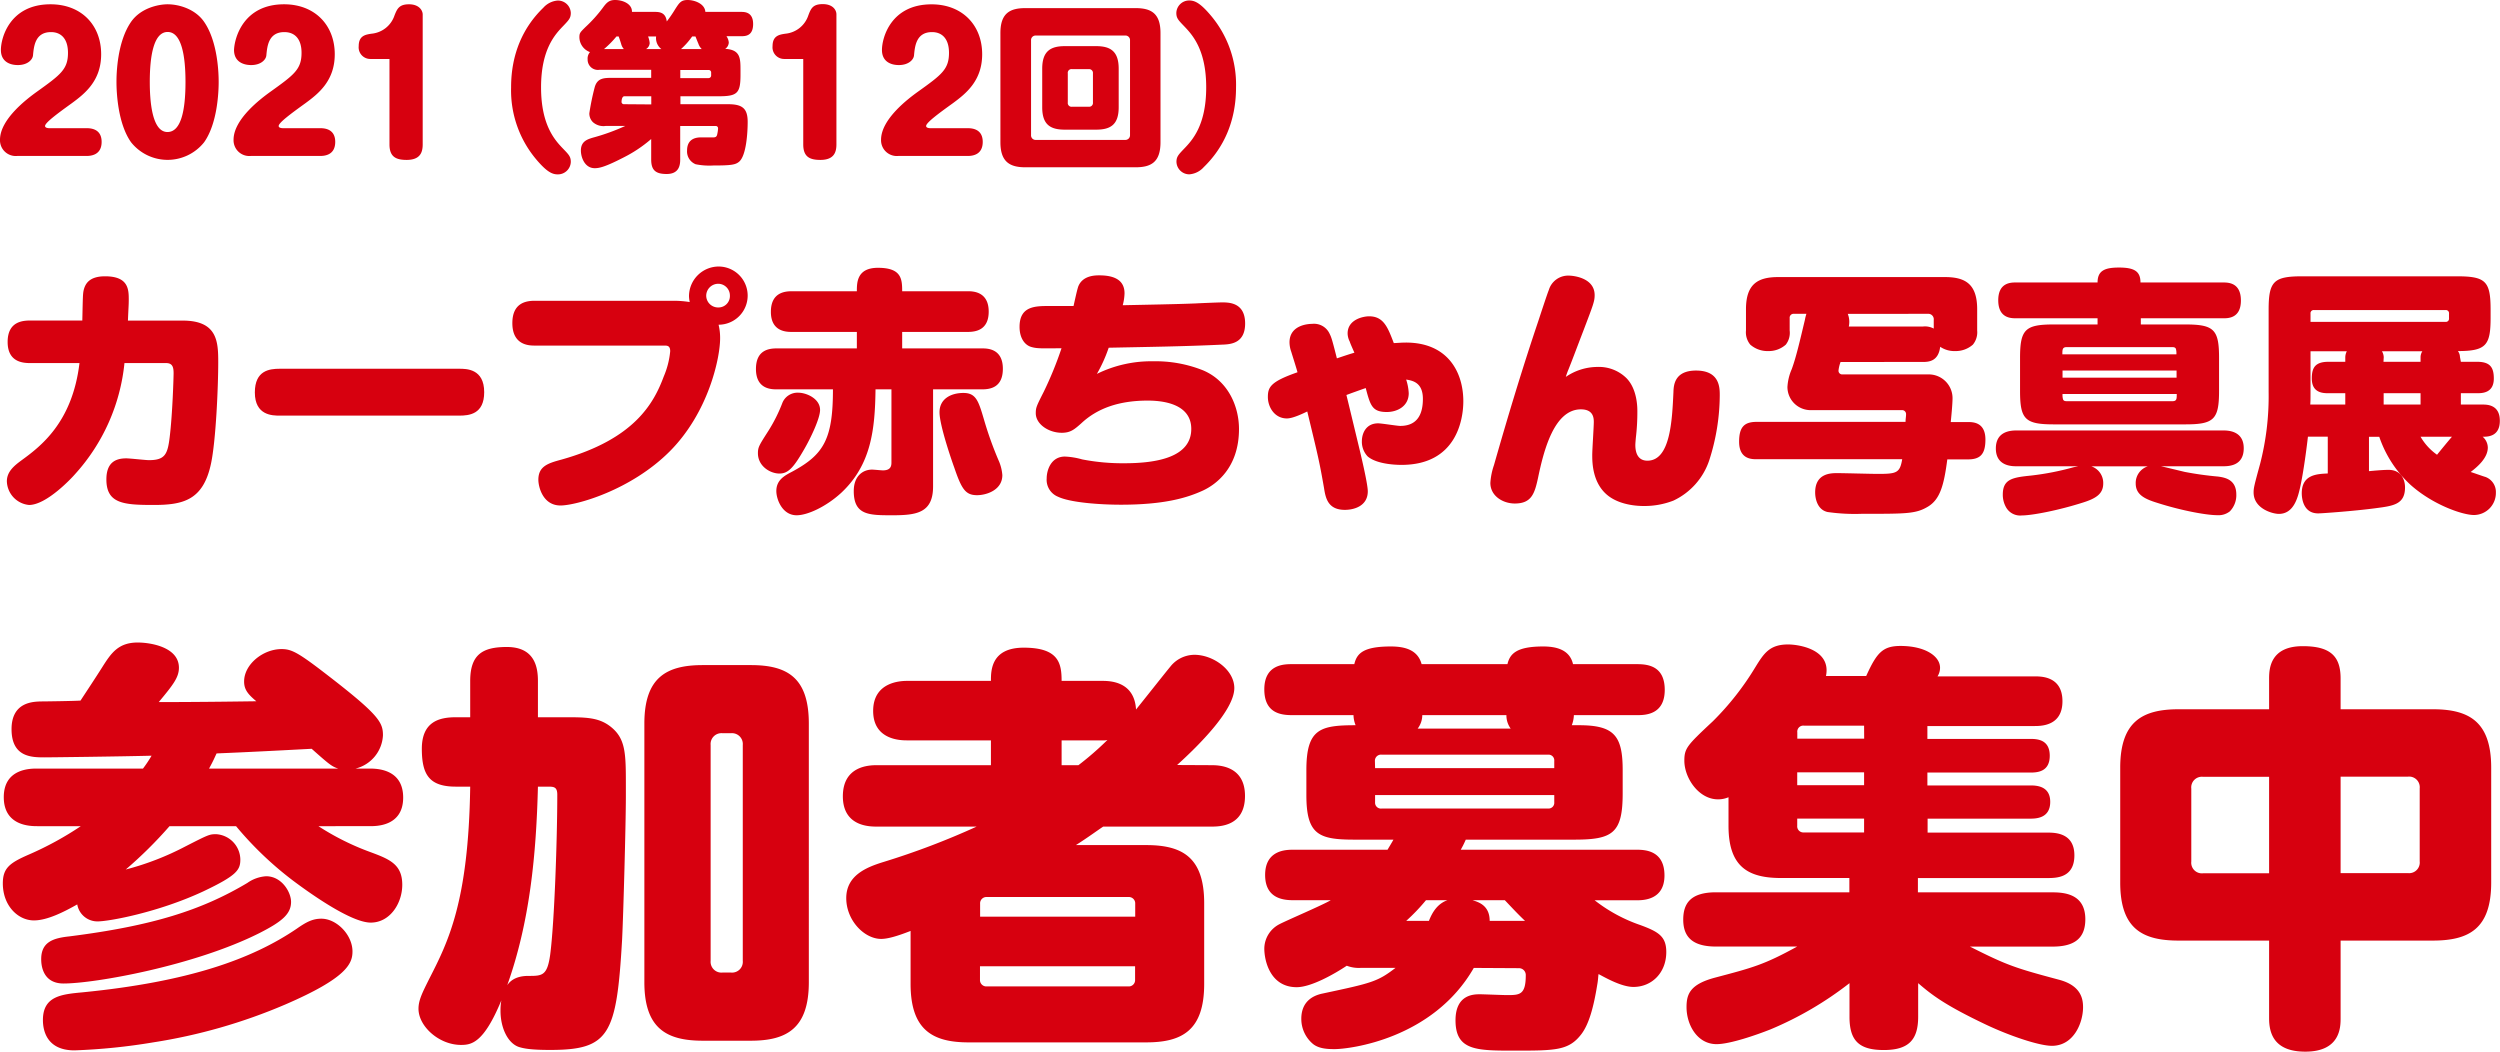
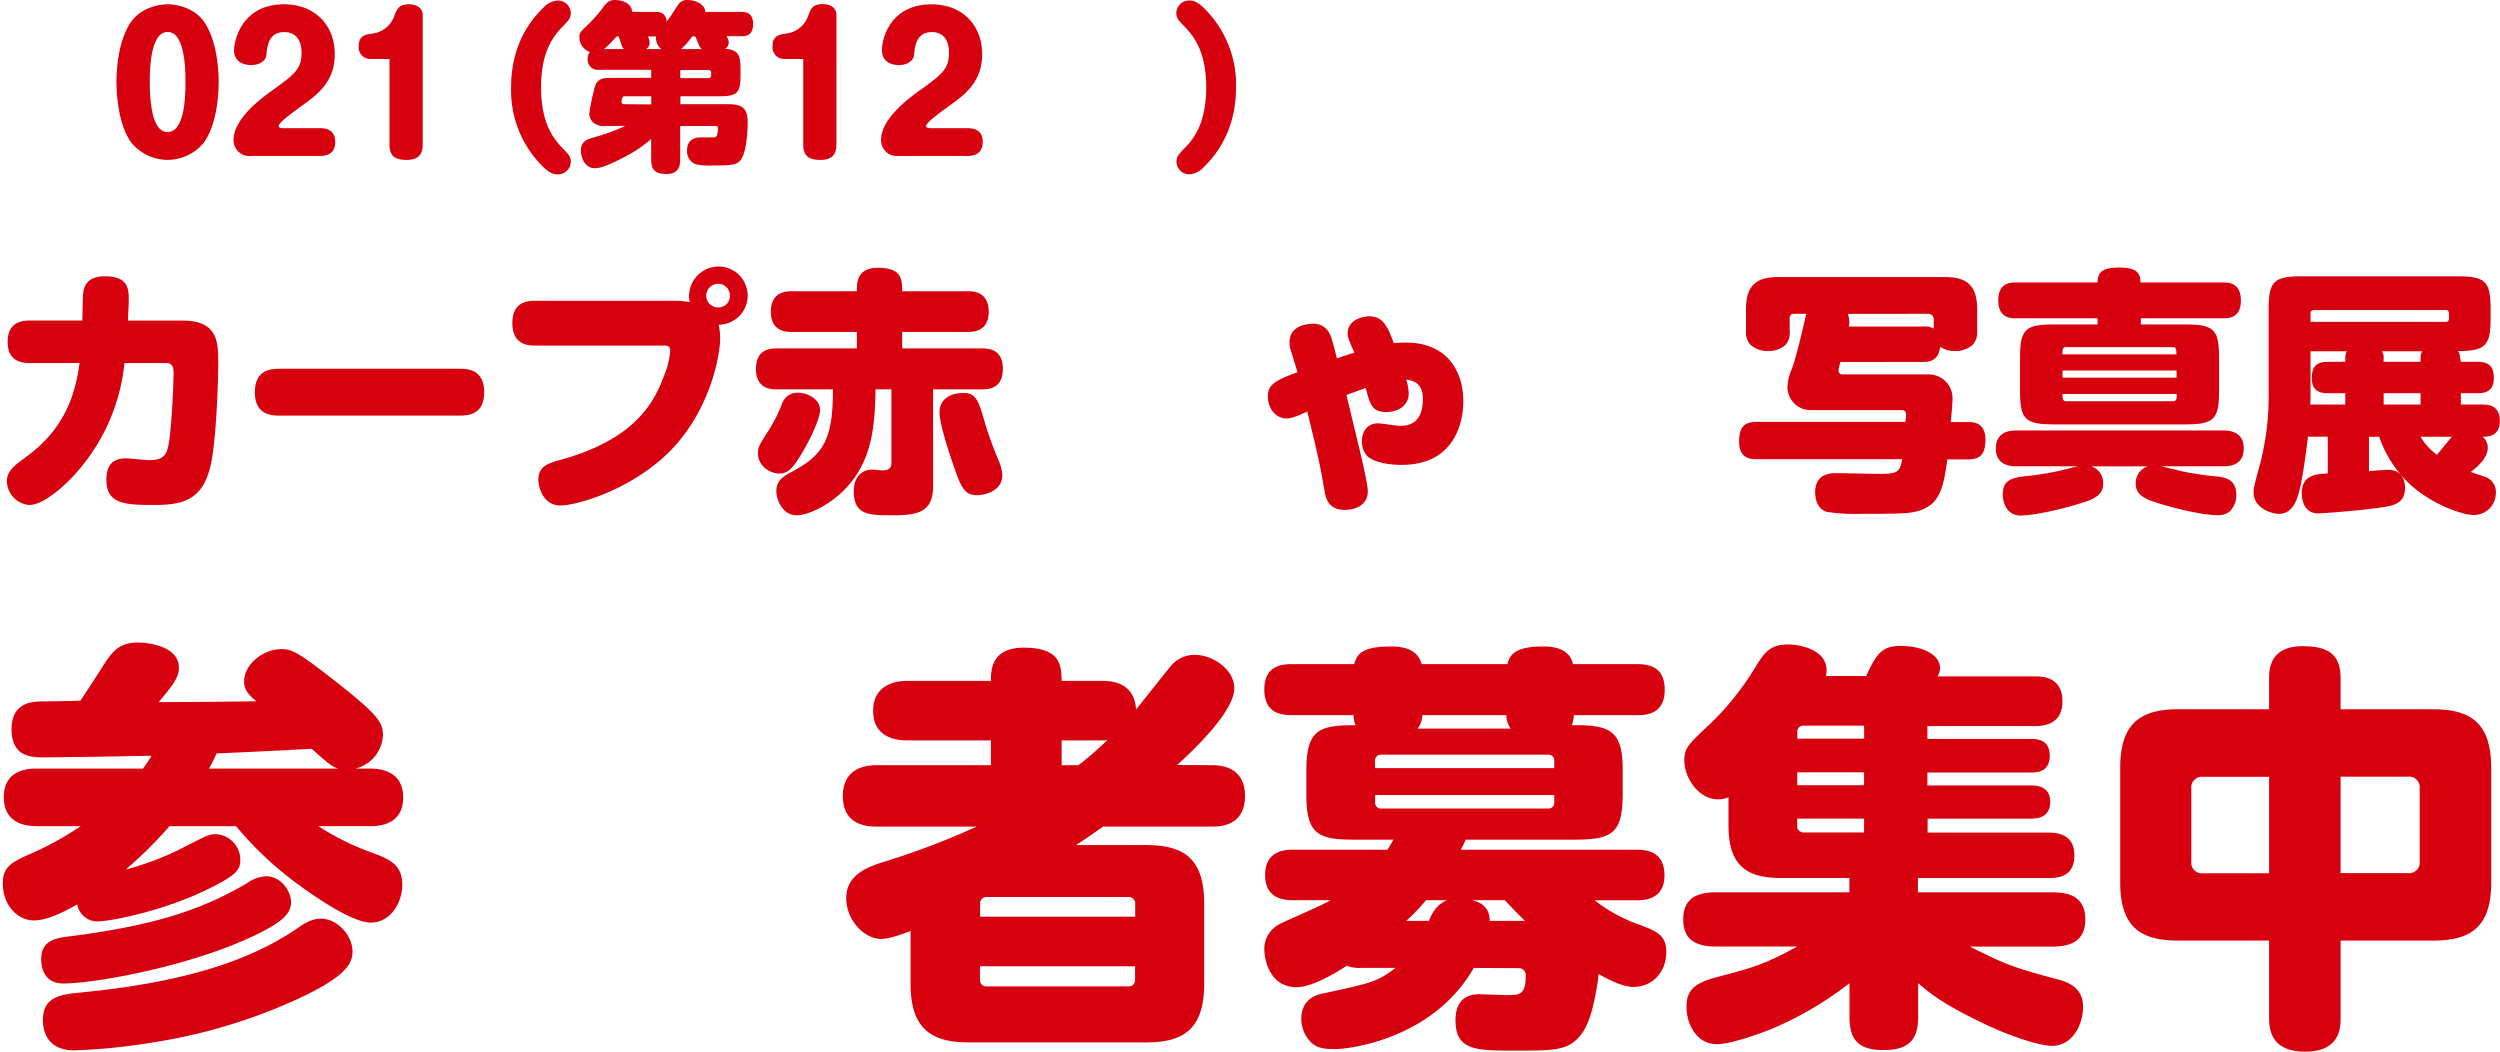
<svg xmlns="http://www.w3.org/2000/svg" viewBox="0 0 582.51 245.04">
  <defs>
    <style>.cls-1{fill:#d7000f;}</style>
  </defs>
  <g id="レイヤー_2" data-name="レイヤー 2">
    <g id="レイヤー_2-2" data-name="レイヤー 2">
-       <path class="cls-1" d="M4,36.34a3.67,3.67,0,0,1-4-3.78c0-4.83,6.43-9.62,8.53-11.14,5.58-4,7.31-5.25,7.31-9.11,0-3.36-1.68-4.83-3.95-4.83-3.74,0-4,3.36-4.2,5.42-.09,1-1.26,2.26-3.53,2.26-1.93,0-3.95-.84-3.95-3.52C.21,8.78,2.31,1,11.76,1,19,1,23.57,5.88,23.57,12.64c0,6.18-3.78,9.16-6.81,11.39-3.61,2.6-6.26,4.58-6.26,5.33,0,.47.76.51,1,.51h8.61c.8,0,3.57,0,3.57,3.19S21,36.34,20.08,36.34Z" />
      <path class="cls-1" d="M47.55,5.08c3.27,4.71,3.4,12.31,3.4,14,0,2.4-.29,9.71-3.4,14.08a10.88,10.88,0,0,1-17,0c-3.15-4.42-3.41-11.85-3.41-14.08,0-1.76.13-9.28,3.41-14C32.84,1.81,37,1,39.06,1,41.75,1,45.53,2.14,47.55,5.08Zm-12.65,14c0,4.33.47,11.68,4.12,11.68,3.19,0,4.2-5.12,4.2-11.68,0-5.92-.88-11.63-4.16-11.63S34.9,13.15,34.9,19.11Z" />
      <path class="cls-1" d="M58.42,36.34a3.67,3.67,0,0,1-4-3.78c0-4.83,6.43-9.62,8.53-11.14,5.59-4,7.31-5.25,7.31-9.11,0-3.36-1.68-4.83-4-4.83-3.74,0-4,3.36-4.2,5.42-.08,1-1.26,2.26-3.53,2.26-1.93,0-4-.84-4-3.52C54.64,8.78,56.74,1,66.19,1,73.38,1,78,5.88,78,12.64c0,6.18-3.78,9.16-6.81,11.39-3.61,2.6-6.26,4.58-6.26,5.33,0,.47.76.51,1,.51h8.61c.8,0,3.57,0,3.57,3.19s-2.64,3.28-3.57,3.28Z" />
      <path class="cls-1" d="M86.27,13.74a2.71,2.71,0,0,1-2.69-3c0-2.47,1.64-2.68,3-2.89a6.25,6.25,0,0,0,5.34-4.25C92.53,2.06,93,1,95.3,1s3.19,1.38,3.19,2.39V33.65c0,1.8-.54,3.61-3.74,3.61-2.43,0-4-.67-4-3.61V13.74Z" />
      <path class="cls-1" d="M126.59,1.81A5,5,0,0,1,129.91.13,3,3,0,0,1,133,3c0,1.18-.42,1.64-1.72,3-1.85,1.93-5.21,5.37-5.21,14.36s3.36,12.44,5.21,14.37c1.3,1.34,1.72,1.81,1.72,3a3,3,0,0,1-3.07,2.9c-1.22,0-2.48-.54-4.91-3.4a24.93,24.93,0,0,1-5.93-16.85C119.07,12.35,122.06,6.18,126.59,1.81Z" />
      <path class="cls-1" d="M172.54,17.43c0,4.25-.71,5-5,5h-9v1.85h11.05c3.28,0,4.62.88,4.62,4.12,0,2.35-.29,7.85-2,9.28-.84.72-1.93.88-6,.88a16,16,0,0,1-4.12-.29,3.21,3.21,0,0,1-2-3.19c0-3.07,2.56-3.07,3.4-3.07.42,0,2.4,0,2.77,0,.68,0,.8-.38.89-.88a7,7,0,0,0,.16-1.18.53.53,0,0,0-.58-.59h-8.24v7.82c0,1.34-.29,3.36-3.15,3.36-2.44,0-3.61-.76-3.61-3.36V32.39a30.93,30.93,0,0,1-6.39,4.28c-4.32,2.23-5.71,2.52-6.76,2.52-2.35,0-3.23-2.56-3.23-4.11,0-2.15,1.51-2.61,2.77-3a48,48,0,0,0,7.56-2.73h-4.58a3.69,3.69,0,0,1-2.94-.88,2.81,2.81,0,0,1-.84-2.1,58.15,58.15,0,0,1,1.26-6.09c.63-2.14,2.18-2.14,4.24-2.14h8.91V16.26H139.69a2.39,2.39,0,0,1-2.77-2.44,2.24,2.24,0,0,1,.55-1.68A3.74,3.74,0,0,1,135,8.7c0-1,.16-1.14,1.38-2.36a32.8,32.8,0,0,0,4.12-4.58C141.37.55,142,0,143.31,0c1.84,0,4,.92,3.94,2.77h5.3c1.13,0,2.56.13,2.81,2.23a30.15,30.15,0,0,0,1.93-2.82c1-1.55,1.39-2.18,2.94-2.18s4,.84,4.12,2.77h8.28c.84,0,2.85,0,2.85,2.82s-1.8,2.85-2.85,2.85h-3.36a3,3,0,0,1,.54,1.47,1.86,1.86,0,0,1-.84,1.47c3.53.21,3.57,2.15,3.57,5Zm-27.18-6a2.84,2.84,0,0,1-.63-1.21c-.33-1.05-.38-1.18-.58-1.73h-.51a22.45,22.45,0,0,1-2.9,2.94Zm6.39,12.9V22.43h-6.26c-.59,0-.67,1-.67,1.35a.54.54,0,0,0,.54.5Zm2.35-12.9a3.2,3.2,0,0,1-1.22-2.94H151a5.22,5.22,0,0,1,.38,1.56,1.75,1.75,0,0,1-.84,1.38Zm4.41,4.88v1.89h6.55a.61.61,0,0,0,.64-.67v-.59a.58.58,0,0,0-.64-.63Zm5-4.88a3.12,3.12,0,0,1-.8-1.3c-.13-.25-.55-1.38-.67-1.64h-.76a17,17,0,0,1-2.6,2.94Z" />
      <path class="cls-1" d="M182.7,13.74a2.71,2.71,0,0,1-2.69-3c0-2.47,1.64-2.68,3-2.89a6.25,6.25,0,0,0,5.33-4.25c.59-1.55,1-2.64,3.36-2.64s3.19,1.38,3.19,2.39V33.65c0,1.8-.54,3.61-3.73,3.61-2.44,0-4-.67-4-3.61V13.74Z" />
      <path class="cls-1" d="M209.29,36.34a3.67,3.67,0,0,1-4-3.78c0-4.83,6.42-9.62,8.52-11.14,5.59-4,7.31-5.25,7.31-9.11,0-3.36-1.68-4.83-3.95-4.83-3.73,0-4,3.36-4.2,5.42-.08,1-1.26,2.26-3.53,2.26-1.93,0-3.94-.84-3.94-3.52,0-2.86,2.1-10.63,11.55-10.63,7.18,0,11.8,4.87,11.8,11.63,0,6.18-3.78,9.16-6.8,11.39-3.62,2.6-6.26,4.58-6.26,5.33,0,.47.75.51,1,.51h8.62c.79,0,3.57,0,3.57,3.19s-2.65,3.28-3.57,3.28Z" />
-       <path class="cls-1" d="M270.4,33.14c0,4.67-2.22,5.84-5.84,5.84H238.94c-3.61,0-5.84-1.22-5.84-5.84V7.69c0-4.62,2.23-5.8,5.84-5.8h25.62c3.62,0,5.84,1.18,5.84,5.8ZM263.3,9.41a1.07,1.07,0,0,0-1.17-1.13H241.38a1.06,1.06,0,0,0-1.14,1.13V31.46a1.06,1.06,0,0,0,1.14,1.14h20.75a1.09,1.09,0,0,0,1.17-1.14ZM260.66,25c0,4.08-1.94,5.21-5.25,5.21H248.1c-3.32,0-5.26-1.13-5.26-5.21v-9c0-4.07,1.94-5.25,5.26-5.25h7.31c3.31,0,5.25,1.18,5.25,5.25Zm-6-7.89a.9.9,0,0,0-1-1h-3.86a.87.87,0,0,0-1,1v6.76a.88.88,0,0,0,1,1h3.86a.89.89,0,0,0,1-1Z" />
      <path class="cls-1" d="M280.48,38.94a5,5,0,0,1-3.36,1.68,3,3,0,0,1-3-2.9c0-1.17.42-1.64,1.72-3,1.85-1.93,5.21-5.38,5.21-14.37S277.66,7.94,275.81,6c-1.3-1.35-1.72-1.81-1.72-3a3,3,0,0,1,3-2.89c1.26,0,2.52.54,4.95,3.4A24.92,24.92,0,0,1,288,20.37C288,28.4,285,34.57,280.48,38.94Z" />
      <path class="cls-1" d="M7.24,84.6c-1.56,0-5.46,0-5.46-4.92s3.72-5,5.46-5H19.18c.12-5.4.12-6.12.3-7,.36-1.56,1.32-3.3,5-3.3C30,64.38,30,67.5,30,69.9c0,1.2-.06,1.56-.19,4.8H42.57c8.1,0,8.28,4.92,8.28,9.72,0,5.7-.54,18.24-1.68,23.58-1.8,8.52-6.42,9.66-13.38,9.66s-11-.3-11-5.94c0-3.84,2-4.92,4.63-4.92.83,0,4.55.42,5.27.42,3.78,0,4.38-1.38,4.86-5.46.66-5.46.9-14,.9-14.76,0-1.32-.18-2.4-1.74-2.4H29A45.21,45.21,0,0,1,17.5,110.46c-.66.78-6.6,7.2-10.74,7.2a5.71,5.71,0,0,1-5.16-5.52c0-2.22,1.68-3.6,3.3-4.8,4.44-3.24,11.94-8.76,13.62-22.74Z" />
      <path class="cls-1" d="M65.2,96.84c-1.68,0-5.82,0-5.82-5.4,0-5.1,3.36-5.52,5.82-5.52H107c1.68,0,5.82,0,5.82,5.46,0,5.16-3.54,5.46-5.82,5.46Z" />
      <path class="cls-1" d="M124.6,80.52c-1.2,0-5.22,0-5.22-5.22,0-4.56,2.94-5.22,5.22-5.22h32.52a24.15,24.15,0,0,1,3.59.3,7.3,7.3,0,0,1-.17-1.38,6.94,6.94,0,0,1,6.89-6.9,6.78,6.78,0,0,1,0,13.56,12.88,12.88,0,0,1,.36,3.18c0,4.56-2.7,17.28-11.75,26.34s-21.78,12.6-25.44,12.6c-4.14,0-5.16-4.38-5.16-6,0-3.12,2.22-3.84,5.34-4.68,17.16-4.8,21.6-13.26,23.88-19.38a19.58,19.58,0,0,0,1.5-5.88c0-1.32-.72-1.32-1.39-1.32Zm42.78-14.4a2.81,2.81,0,0,0-2.83,2.76,2.77,2.77,0,0,0,2.83,2.76,2.66,2.66,0,0,0,2.69-2.76A2.74,2.74,0,0,0,167.38,66.12Z" />
      <path class="cls-1" d="M217.41,113.34c0,6.18-3.84,6.72-9.48,6.72-5.46,0-9,0-9-5.64,0-3.6,2.22-5,4.26-5,.42,0,2.16.18,2.52.18,1.68,0,2-.84,2-1.8V90.72H204c-.12,9.36-1,17.58-8,24.12-3.54,3.24-7.85,5.22-10.38,5.22-3.35,0-4.73-3.72-4.73-5.64,0-2.52,1.8-3.54,3.65-4.5,7.45-4,9.54-7.62,9.54-19.2H181c-1.21,0-4.86,0-4.86-4.74,0-4.38,2.94-4.8,4.86-4.8h18.65V77.34H184.54c-1.21,0-4.92,0-4.92-4.68,0-4.44,3.12-4.8,4.92-4.8h15.11c0-2,0-5.46,4.92-5.46,5.46,0,5.64,2.58,5.64,5.46h15.24c1.14,0,4.92,0,4.92,4.74,0,4.38-3.12,4.74-4.92,4.74H210.21v3.84h18.6c1.2,0,4.86,0,4.86,4.74,0,4.38-2.94,4.8-4.86,4.8h-11.4ZM191.08,95.52c0,2-2.23,6.6-3.61,9-2.51,4.38-3.77,5.82-5.87,5.82s-5-1.68-5-4.74c0-1.44.3-1.86,2.52-5.34A36.74,36.74,0,0,0,182.25,94,3.8,3.8,0,0,1,186,91.5C187.9,91.5,191.08,92.88,191.08,95.52Zm38.15,2.1a83.05,83.05,0,0,0,3.42,9.6,10.29,10.29,0,0,1,.9,3.48c0,3.54-3.78,4.68-5.88,4.68-2.7,0-3.6-1.38-5.34-6.48-.42-1.14-3.42-9.72-3.42-12.84s2.64-4.5,5.58-4.5S228,93.48,229.23,97.62Z" />
-       <path class="cls-1" d="M255.58,87.12a28.66,28.66,0,0,1,13.13-2.94,29.78,29.78,0,0,1,11.58,2.1c6,2.52,8.4,8.58,8.4,13.68,0,9.18-5.52,13-8.4,14.34-3.78,1.74-9.12,3.3-19.13,3.3-4.74,0-11.76-.48-14.64-1.86a4.25,4.25,0,0,1-2.64-4.26c0-1.92,1-5.1,4.26-5.1a17.28,17.28,0,0,1,4,.66,49.23,49.23,0,0,0,9.84.9c7.68,0,15.59-1.44,15.59-8,0-6-6.95-6.6-10.13-6.6-6.72,0-11.76,1.8-15.48,5.28-1.62,1.44-2.52,2.22-4.56,2.22-3.06,0-6.06-2-6.06-4.56,0-1.32.18-1.68,1.86-5a84.22,84.22,0,0,0,4.14-10.14c-4.8.06-5.7.06-6.84-.24-1.62-.36-2.94-2-2.94-4.74,0-4.86,3.66-4.86,7-4.86h5.58c.78-3.54.9-3.9,1.08-4.5,1-2.64,4-2.64,4.92-2.64,4,0,5.88,1.44,5.88,4.2a11.81,11.81,0,0,1-.42,2.76c5.69-.12,12.6-.24,17-.42,1-.06,5.34-.24,6.18-.24,1.74,0,5.34.12,5.34,4.92,0,4.62-3.36,4.86-5.34,4.92-8.81.42-17.64.54-26.45.72A34.36,34.36,0,0,1,255.58,87.12Z" />
      <path class="cls-1" d="M300.88,82a6.79,6.79,0,0,1-.42-2.22c0-4.2,4.68-4.32,5.28-4.32a4,4,0,0,1,4.08,2.34c.42.84.6,1.44,1.68,5.7,1.44-.48,2.64-.9,4.08-1.32-.18-.42-1-2.22-1.08-2.58A4.29,4.29,0,0,1,314,77.7c0-3.3,3.72-4,5-4,3.42,0,4.38,2.64,5.76,6.24.54,0,1.68-.12,2.82-.12,9.77,0,13.38,6.9,13.38,13.68,0,4.2-1.57,14.82-14.4,14.82-.6,0-5.64,0-7.92-2a5,5,0,0,1-1.32-3.48c0-1.92,1-4.2,3.78-4.2.84,0,4.44.6,5.16.6,3.41,0,5.28-2,5.28-6.3,0-3.78-2.34-4.26-3.9-4.5a12,12,0,0,1,.6,3.18c0,3.06-2.7,4.38-5.1,4.38-3.42,0-3.84-1.5-4.92-5.58-.72.24-3.9,1.38-4.5,1.62.42,1.68,2.22,9.18,2.58,10.68.6,2.46,2.4,9.9,2.4,11.76,0,3.42-3.18,4.32-5.34,4.32-4,0-4.5-2.82-4.86-5.1-1.08-6.18-1.32-7.14-3.9-17.82-.78.36-3.3,1.62-4.74,1.62-2.88,0-4.44-2.64-4.44-5s.72-3.6,6.9-5.76C302.14,86,301.06,82.62,300.88,82Z" />
-       <path class="cls-1" d="M372.16,85.5A9.14,9.14,0,0,1,379,88.14c2.51,2.58,2.51,6.84,2.51,7.68a49.59,49.59,0,0,1-.35,6.18c-.07.78-.12,1.44-.12,1.68,0,2,.71,3.66,2.81,3.66,5.34,0,5.76-9.3,6.07-16,.05-1.56.23-5,5.27-5,5.52,0,5.52,4,5.52,5.76a49.94,49.94,0,0,1-2.46,15.18,15.93,15.93,0,0,1-8.33,9.36A18.6,18.6,0,0,1,383,117.9c-1,0-5.15-.06-8.15-2.28C371,112.74,371,107.7,371,106c0-1.2.36-6.54.36-7.62,0-.84,0-3-3-3-6.3,0-8.7,9.78-10,16-.78,3.6-1.5,5.94-5.4,5.94-2.76,0-5.7-1.74-5.7-4.8a15.59,15.59,0,0,1,.84-4.14c3.18-11.16,6.54-22.32,10.26-33.36.42-1.26,2.16-6.6,2.52-7.44a4.7,4.7,0,0,1,4.68-3.36c.84,0,6,.42,6,4.56,0,1.44-.37,2.34-2.52,8-2.28,5.94-2.52,6.66-3.6,9.36a15.15,15.15,0,0,0-.6,1.68A13.06,13.06,0,0,1,372.16,85.5Z" />
      <path class="cls-1" d="M449.25,87.24a5.54,5.54,0,0,1,5.7,5.52c0,1.38-.3,4.44-.42,5.58h4c1.14,0,4.08,0,4.08,4.08,0,3.48-1.26,4.62-4.08,4.62h-4.8c-.78,6-1.68,9.3-4.5,11s-5,1.68-15.41,1.68a44.79,44.79,0,0,1-8-.42c-2.4-.54-2.88-3.18-2.88-4.56,0-4.5,3.72-4.5,5.16-4.5s8,.18,9.36.18c4.44,0,5.22-.18,5.76-3.42H409.3c-1.14,0-4.08,0-4.08-4.08,0-3.48,1.26-4.62,4.08-4.62H444c0-.72.12-1.2.12-1.74a.93.93,0,0,0-1-1h-21a5.4,5.4,0,0,1-5.64-5.4,12,12,0,0,1,1-4.14c1-2.7,1.86-6.42,3.06-11.46a11.89,11.89,0,0,1,.36-1.44H418a.91.91,0,0,0-1,1V77a4.48,4.48,0,0,1-.9,3.3,5.94,5.94,0,0,1-4.08,1.5,6.08,6.08,0,0,1-4.2-1.5,4.51,4.51,0,0,1-1-3.3V72.06c0-5.88,2.76-7.5,7.5-7.5h38.87c4.74,0,7.5,1.62,7.5,7.5V77a4.53,4.53,0,0,1-1,3.3,6.05,6.05,0,0,1-4.14,1.5,5.87,5.87,0,0,1-3.48-1c-.42,3.48-2.76,3.54-4.14,3.54H428.86a8.14,8.14,0,0,0-.48,2,.85.85,0,0,0,.9.9Zm-18.71-14.1a5.07,5.07,0,0,1,.24,2.94h17.27a4.31,4.31,0,0,1,2.52.48v-2a1.28,1.28,0,0,0-1.38-1.44Z" />
      <path class="cls-1" d="M487.3,108.66a4.08,4.08,0,0,1,2.76,4c0,2.4-1.68,3.48-4.74,4.44-5.64,1.8-11.82,3-14.22,3a3.76,3.76,0,0,1-3.66-1.86,5.9,5.9,0,0,1-.78-3c0-3.66,2.34-4,6.66-4.44a62.75,62.75,0,0,0,9.78-1.92l1.14-.24h-14.4c-1,0-4.8,0-4.8-4.14,0-3.9,3.24-4.2,4.8-4.2H518c1,0,4.8,0,4.8,4.14,0,4-3.24,4.2-4.8,4.2H503.5c.89.18,4.79,1.14,5.57,1.32a77.22,77.22,0,0,0,7.74,1.08c1.8.24,4.26.78,4.26,4.2a5.39,5.39,0,0,1-1.5,3.9,4.23,4.23,0,0,1-2.94.9c-2.52,0-8.4-1.08-14-2.88-2.93-.9-5-1.92-5-4.5a4.07,4.07,0,0,1,2.81-4Zm1.44-33.06V74.16h-19c-1.14,0-4.14,0-4.14-4.2s3.06-4.14,4.14-4.14h19c0-2.76,1.68-3.48,5-3.48,3.6,0,5,.9,5,3.48H518c1.14,0,4.14,0,4.14,4.2s-3.06,4.14-4.14,4.14H498.82V75.6h10.37c6.72,0,7.86,1.2,7.86,7.8v7.68c0,6.66-1.2,7.8-7.86,7.8H478.54c-6.72,0-7.86-1.2-7.86-7.8V83.4c0-6.66,1.2-7.8,7.86-7.8Zm-7.2,5.28c-1,0-1,.6-1,1.68h26.57A4,4,0,0,0,507,81.3c-.12-.3-.37-.42-.85-.42Zm25.61,5.46H480.58V88h26.57ZM480.58,91.8a3.71,3.71,0,0,0,.12,1.26c.12.3.36.42.84.42h24.65c1,0,1-.54,1-1.68Z" />
      <path class="cls-1" d="M573.39,84.3h3.78c3,0,3.9,1.26,3.9,3.9,0,3.42-2.76,3.42-3.9,3.42h-3.78v2.64h5c1.08,0,4.08,0,4.08,3.78s-2.94,3.72-4,3.72a3.41,3.41,0,0,1,1.2,2.52c0,2.4-2.34,4.44-4,5.7.48.12,2.88,1,3.42,1.14a3.73,3.73,0,0,1,2.46,3.66,5.14,5.14,0,0,1-5.1,5.22c-2.7,0-9.6-2.4-14.75-7a27,27,0,0,1-7.32-11.22h-2.4v8c.72-.06,3.06-.3,4.56-.3,2.93,0,3.84,2.28,3.84,4.08,0,4-2.76,4.32-6.9,4.86-4.92.66-12.48,1.2-13.26,1.2-3.54.06-3.9-3.48-3.9-4.68,0-4.38,3.54-4.5,6.06-4.62v-8.58h-4.62c-.24,2.1-1,8.22-1.86,12-.54,2.34-1.5,6-4.92,6-1.44,0-5.88-1.2-5.88-5,0-1,.12-1.56,1.5-6.6a63.17,63.17,0,0,0,2-16.8V72.18c0-6.66,1.2-7.8,7.86-7.8h36c6.72,0,7.86,1.14,7.86,7.8V74c0,6.42-1,7.8-7.62,7.8a2.37,2.37,0,0,1,.48,1.38Zm-26.93-1.08a3.22,3.22,0,0,1,.36-1.38h-8.46v9.54c0,1.56,0,2-.06,2.88h8.16V91.62h-3.9c-1.2,0-3.9,0-3.9-3.42,0-2.46.72-3.9,3.9-3.9h3.9ZM538.36,75h31.49a.74.74,0,0,0,.78-.84V73.08a.74.74,0,0,0-.78-.84H539.14a.74.74,0,0,0-.78.84Zm17,9.3H564V83.22a2.58,2.58,0,0,1,.42-1.38H555a2.89,2.89,0,0,1,.42,1.38ZM564,91.62H555.4v2.64H564ZM564,101.76a13.2,13.2,0,0,0,3.84,4.2c.48-.6,2.88-3.54,3.48-4.2Z" />
      <path class="cls-1" d="M39.5,192.5a98.9,98.9,0,0,1-10.2,10.1,65.08,65.08,0,0,0,13.92-5.39c5.39-2.75,5.59-2.84,7.16-2.84A6,6,0,0,1,56,200.25c0,2.45-.78,3.72-8.62,7.44-10.49,4.9-22,7-24.6,7A4.76,4.76,0,0,1,18,210.73c-3.13,1.77-7,3.73-10.09,3.73-3.73,0-7.25-3.43-7.25-8.63,0-3.62,1.66-4.8,6.17-6.76a76.24,76.24,0,0,0,12-6.57H8.72c-1.57,0-7.84,0-7.84-6.76s6.37-6.66,7.84-6.66h24.6a30.36,30.36,0,0,0,2-3c-7.15.19-23.72.39-24.89.39-3,0-7.74,0-7.74-6.57,0-6.37,5.09-6.37,6.66-6.46,1.27,0,7.94-.1,9.41-.2,1.67-2.55,3.43-5.2,5.1-7.84,2.05-3.24,3.72-5.69,8.23-5.69,2.84,0,9.6,1,9.6,5.88,0,2.26-1.37,4-4.7,8,10.88,0,22-.19,22.74-.19-2-1.67-2.85-2.75-2.85-4.61,0-4,4.41-7.55,8.73-7.55,2.15,0,3.62.69,8.92,4.71,13.72,10.48,14.7,12.25,14.7,15.38a8.42,8.42,0,0,1-6.37,7.75H86c1.67,0,7.94,0,7.94,6.76s-6.37,6.66-7.84,6.66H74.19a59.82,59.82,0,0,0,12,6c4.51,1.67,7.54,2.84,7.54,7.65,0,4.31-2.84,8.82-7.35,8.82s-13.82-6.57-18.13-9.8A80.21,80.21,0,0,1,55,192.5Zm28.32,17.64c0,2.85-2.16,4.61-7.35,7.26C45.38,225,22.15,229.16,14.8,229.16c-5.2,0-5.2-4.9-5.2-5.69,0-4.11,3-4.9,6.57-5.29,19.31-2.45,30.78-6.08,41.46-12.45A8.54,8.54,0,0,1,62,204.17C65.66,204.17,67.82,207.89,67.82,210.14Zm14.31,11.57c0,2.84-1.37,6.17-15.68,12.35a127.78,127.78,0,0,1-30.78,8.82,139.92,139.92,0,0,1-18.32,1.86c-6.77,0-7.35-5.09-7.35-7.06,0-5.58,4.31-6,9.21-6.46,24.8-2.45,39.5-7.75,49.89-14.8,2.25-1.57,3.72-2.36,5.78-2.36C78.41,214.06,82.13,217.79,82.13,221.71ZM78.8,179.08c-1.47-.49-2-.89-6.18-4.61-7.35.39-14.8.78-22.15,1.08-.49,1-.68,1.57-1.76,3.53Z" />
-       <path class="cls-1" d="M131.62,167.12c4.7,0,7.74,0,10.48,2.06,3.73,2.84,3.73,6.27,3.73,14.11v2.35c0,6.18-.59,27.74-.88,33.33-1.28,22.15-2.94,25.67-16.76,25.67-4.81,0-6.28-.39-7.26-.68-2.64-.88-4.31-4.51-4.31-8.43a12.4,12.4,0,0,1,.2-2.45c-4.12,10-7,10.39-9.41,10.39-5.1,0-9.9-4.32-9.9-8.43,0-2.06,1-3.92,2.45-6.86,4.41-8.63,9.21-17.94,9.6-44.89h-3.33c-6.17,0-7.94-2.74-7.94-8.82,0-6.37,4.12-7.35,7.94-7.35h3.33v-8.43c0-6.17,2.85-7.94,8.53-7.94,6.57,0,7.25,4.8,7.25,7.94v8.43Zm-6.28,16.17c-.39,15.68-1.86,31.46-7.15,46.26.49-.69,1.67-2.16,4.9-2.16s4.41,0,5.1-4.9c1-7.54,1.66-27.24,1.66-37.34,0-1.86-.88-1.86-2.25-1.86Zm63.12,45.57c0,10.79-5.19,13.63-13.52,13.63H163.76c-8.43,0-13.62-2.84-13.62-13.63V168.59c0-10.78,5.19-13.62,13.62-13.62h11.18c8.42,0,13.52,2.84,13.52,13.62Zm-15.39-55.27a2.53,2.53,0,0,0-2.74-2.75h-2a2.53,2.53,0,0,0-2.75,2.75v50.28a2.52,2.52,0,0,0,2.75,2.74h2a2.51,2.51,0,0,0,2.74-2.74Z" />
      <path class="cls-1" d="M282.15,178.29c1.66,0,7.94,0,7.94,7.16s-6,7.15-7.94,7.15H257.06c-.79.49-3.73,2.65-6.37,4.31h16.37c8.33,0,13.52,2.75,13.52,13.53v18.82c0,10.87-5.19,13.62-13.52,13.62H225.7c-8.33,0-13.53-2.84-13.53-13.62V216.91c-3.23,1.27-5.39,1.86-6.86,1.86-3.92,0-8.13-4.31-8.13-9.51,0-5.39,4.9-7.25,8.72-8.43a178,178,0,0,0,21.66-8.23H204.33c-1.67,0-7.94,0-7.94-7.06s6.08-7.25,7.94-7.25h26.56v-5.78h-19.5c-1.37,0-7.94,0-7.94-6.86s6.57-7,7.94-7h19.5c0-2.35,0-7.74,7.64-7.74,8.14,0,8.83,3.62,8.83,7.74h9.4c1.67,0,7.55,0,7.94,6.67,1.28-1.57,6.86-8.63,8-10a7.21,7.21,0,0,1,5.59-2.75c4.41,0,9.31,3.53,9.31,7.75,0,5.09-8.14,13.23-13.33,17.93Zm-17.64,35.29v-3a1.48,1.48,0,0,0-1.57-1.57h-33a1.47,1.47,0,0,0-1.57,1.57v3Zm-36.17,11.56v3.14a1.48,1.48,0,0,0,1.57,1.56h33a1.47,1.47,0,0,0,1.57-1.56v-3.14Zm22.94-46.85a70.47,70.47,0,0,0,6.76-5.88,4,4,0,0,1-1.28.1h-9.4v5.78Z" />
      <path class="cls-1" d="M343.4,225.53c-9.51,16.57-28.92,18.92-32.44,18.92-1.67,0-3.63-.1-5-1.18a7.61,7.61,0,0,1-2.75-5.88c0-3.92,2.55-5.39,4.9-5.88,11.47-2.45,12.84-2.74,17.06-6h-7.94a7.89,7.89,0,0,1-3.43-.49c-3,2-8.33,5-11.67,5-6.17,0-7.54-6.17-7.54-9a6.45,6.45,0,0,1,3.53-5.68c1.66-.88,10.19-4.51,11.95-5.59h-8.72c-2.16,0-6.57-.29-6.57-5.88,0-5.88,5-5.88,6.57-5.88H323.3c.59-1,.89-1.47,1.38-2.35h-9.12c-8.33,0-11.17-1.18-11.17-10.39v-5.78c0-9.61,3.13-10.49,11.47-10.49a6.66,6.66,0,0,1-.49-2.35H301.06c-2.65,0-6.47-.49-6.47-6,0-5.88,4.7-5.88,6.47-5.88h14.5c.59-2.55,2.16-4.12,8.53-4.12,3.23,0,6.27.79,7.15,4.12h20c.58-2.45,2.15-4.12,8.33-4.12,2.94,0,6.17.69,6.95,4.12h14.9c2.65,0,6.47.49,6.47,6,0,5.88-4.7,5.88-6.47,5.88h-14.7a7.14,7.14,0,0,1-.49,2.35h1.67c8.23,0,10.19,2.45,10.19,10.49v5.39c0,9.31-2.35,10.78-11.27,10.78H341.53a22.85,22.85,0,0,1-1.17,2.35h41c2.16,0,6.47.3,6.47,6s-4.9,5.78-6.47,5.78h-9.8a36.44,36.44,0,0,0,10.69,5.79c4.21,1.56,6,2.64,6,6.27,0,4.8-3.34,8.13-7.65,8.13-2.74,0-6.37-2.06-8.13-3-.1.59-.1,1.38-.3,2.45-.88,5.49-2,9.32-3.72,11.57-2.94,3.82-6,3.82-15.68,3.82-8.73,0-13.63,0-13.63-7.06,0-6.07,4.32-6.07,5.69-6.07.88,0,5.29.19,6.27.19,2.94,0,4.41,0,4.41-4.6a1.59,1.59,0,0,0-1.67-1.67Zm-23-46.55h41.75v-1.67a1.34,1.34,0,0,0-1.46-1.47H321.93a1.42,1.42,0,0,0-1.57,1.47Zm0,6.27v1.67a1.37,1.37,0,0,0,1.57,1.47h38.72a1.34,1.34,0,0,0,1.46-1.47v-1.67Zm12.55,29.31c.78-2,2-4,4.31-4.81h-5a44.88,44.88,0,0,1-4.6,4.81ZM352,169.77a5.22,5.22,0,0,1-1-3.14h-19.6a5.26,5.26,0,0,1-1.08,3.14Zm3.33,44.79c-1.57-1.48-2.84-2.85-4.7-4.81H343.1c1.18.39,4,1.08,4,4.81Z" />
      <path class="cls-1" d="M434.83,157.51c2.45-5.39,3.82-7,8-7,5.68,0,9.21,2.35,9.21,5.09a3.78,3.78,0,0,1-.59,2h22.64c1.57,0,6.47,0,6.47,5.79,0,5.58-4.61,5.78-6.47,5.78h-25v3h24c1.67,0,4.51.19,4.51,3.92s-2.84,3.92-4.51,3.92h-24v3H473c1.28,0,4.71,0,4.71,3.82s-3.24,3.92-4.71,3.92H449.14V194h27.93c1.86,0,6.27.1,6.27,5.3s-4.11,5.29-6.27,5.29H446.88v3.33h31.37c3.13,0,7.64.59,7.64,6.27,0,4.81-3,6.37-7.64,6.37H459c8.72,4.41,10.58,5,20.87,7.75,5,1.37,5.49,4.41,5.49,6.37,0,3.62-2.16,9-7.25,9-3,0-9.9-2.35-15.29-4.9-9.7-4.6-12.74-7-15.88-9.7v7.84c0,5.39-2.25,7.74-8,7.74s-8-2.15-8-7.74v-7.84a80.11,80.11,0,0,1-18.43,10.78c-3.23,1.28-9.41,3.43-12.54,3.43-4.51,0-7-4.51-7-8.62,0-3,.78-5.3,6.57-6.86,8.92-2.36,11.46-3,19.21-7.26H399.84c-5.19,0-7.64-2-7.64-6.27,0-3.82,1.76-6.37,7.64-6.37h31.07v-3.33H415c-7.74,0-12.25-2.65-12.25-12.15v-6.67a6.12,6.12,0,0,1-2.45.49c-4.51,0-7.84-5-7.84-9,0-2.94.69-3.62,6.66-9.21A65,65,0,0,0,409,155.46c2-3.24,3.33-5.3,7.64-5.3,2.35,0,10.09,1.08,8.82,7.35Zm-.49,11.57h-14a1.4,1.4,0,0,0-1.56,1.57v1.47h15.58Zm0,10.88H418.76v3h15.58Zm0,14v-3.23H418.76v1.67a1.43,1.43,0,0,0,1.56,1.56Z" />
      <path class="cls-1" d="M545.37,237.29c0,2.06-.09,7.75-8.23,7.75-7.15,0-8.43-4.12-8.43-7.75V219.16H507.64c-8.43,0-13.62-2.74-13.62-13.52V178.88c0-10.78,5.19-13.62,13.62-13.62h21.07V158.1c0-2.35.3-7.54,7.84-7.54,6.57,0,8.82,2.45,8.82,7.54v7.16h21.47c8.43,0,13.62,2.84,13.62,13.62v26.76c0,10.78-5.19,13.52-13.62,13.52H545.37ZM528.71,181H513.33a2.48,2.48,0,0,0-2.75,2.74v17a2.48,2.48,0,0,0,2.75,2.74h15.38Zm16.66,22.44h15.69a2.48,2.48,0,0,0,2.74-2.74v-17a2.48,2.48,0,0,0-2.74-2.74H545.37Z" />
    </g>
  </g>
</svg>